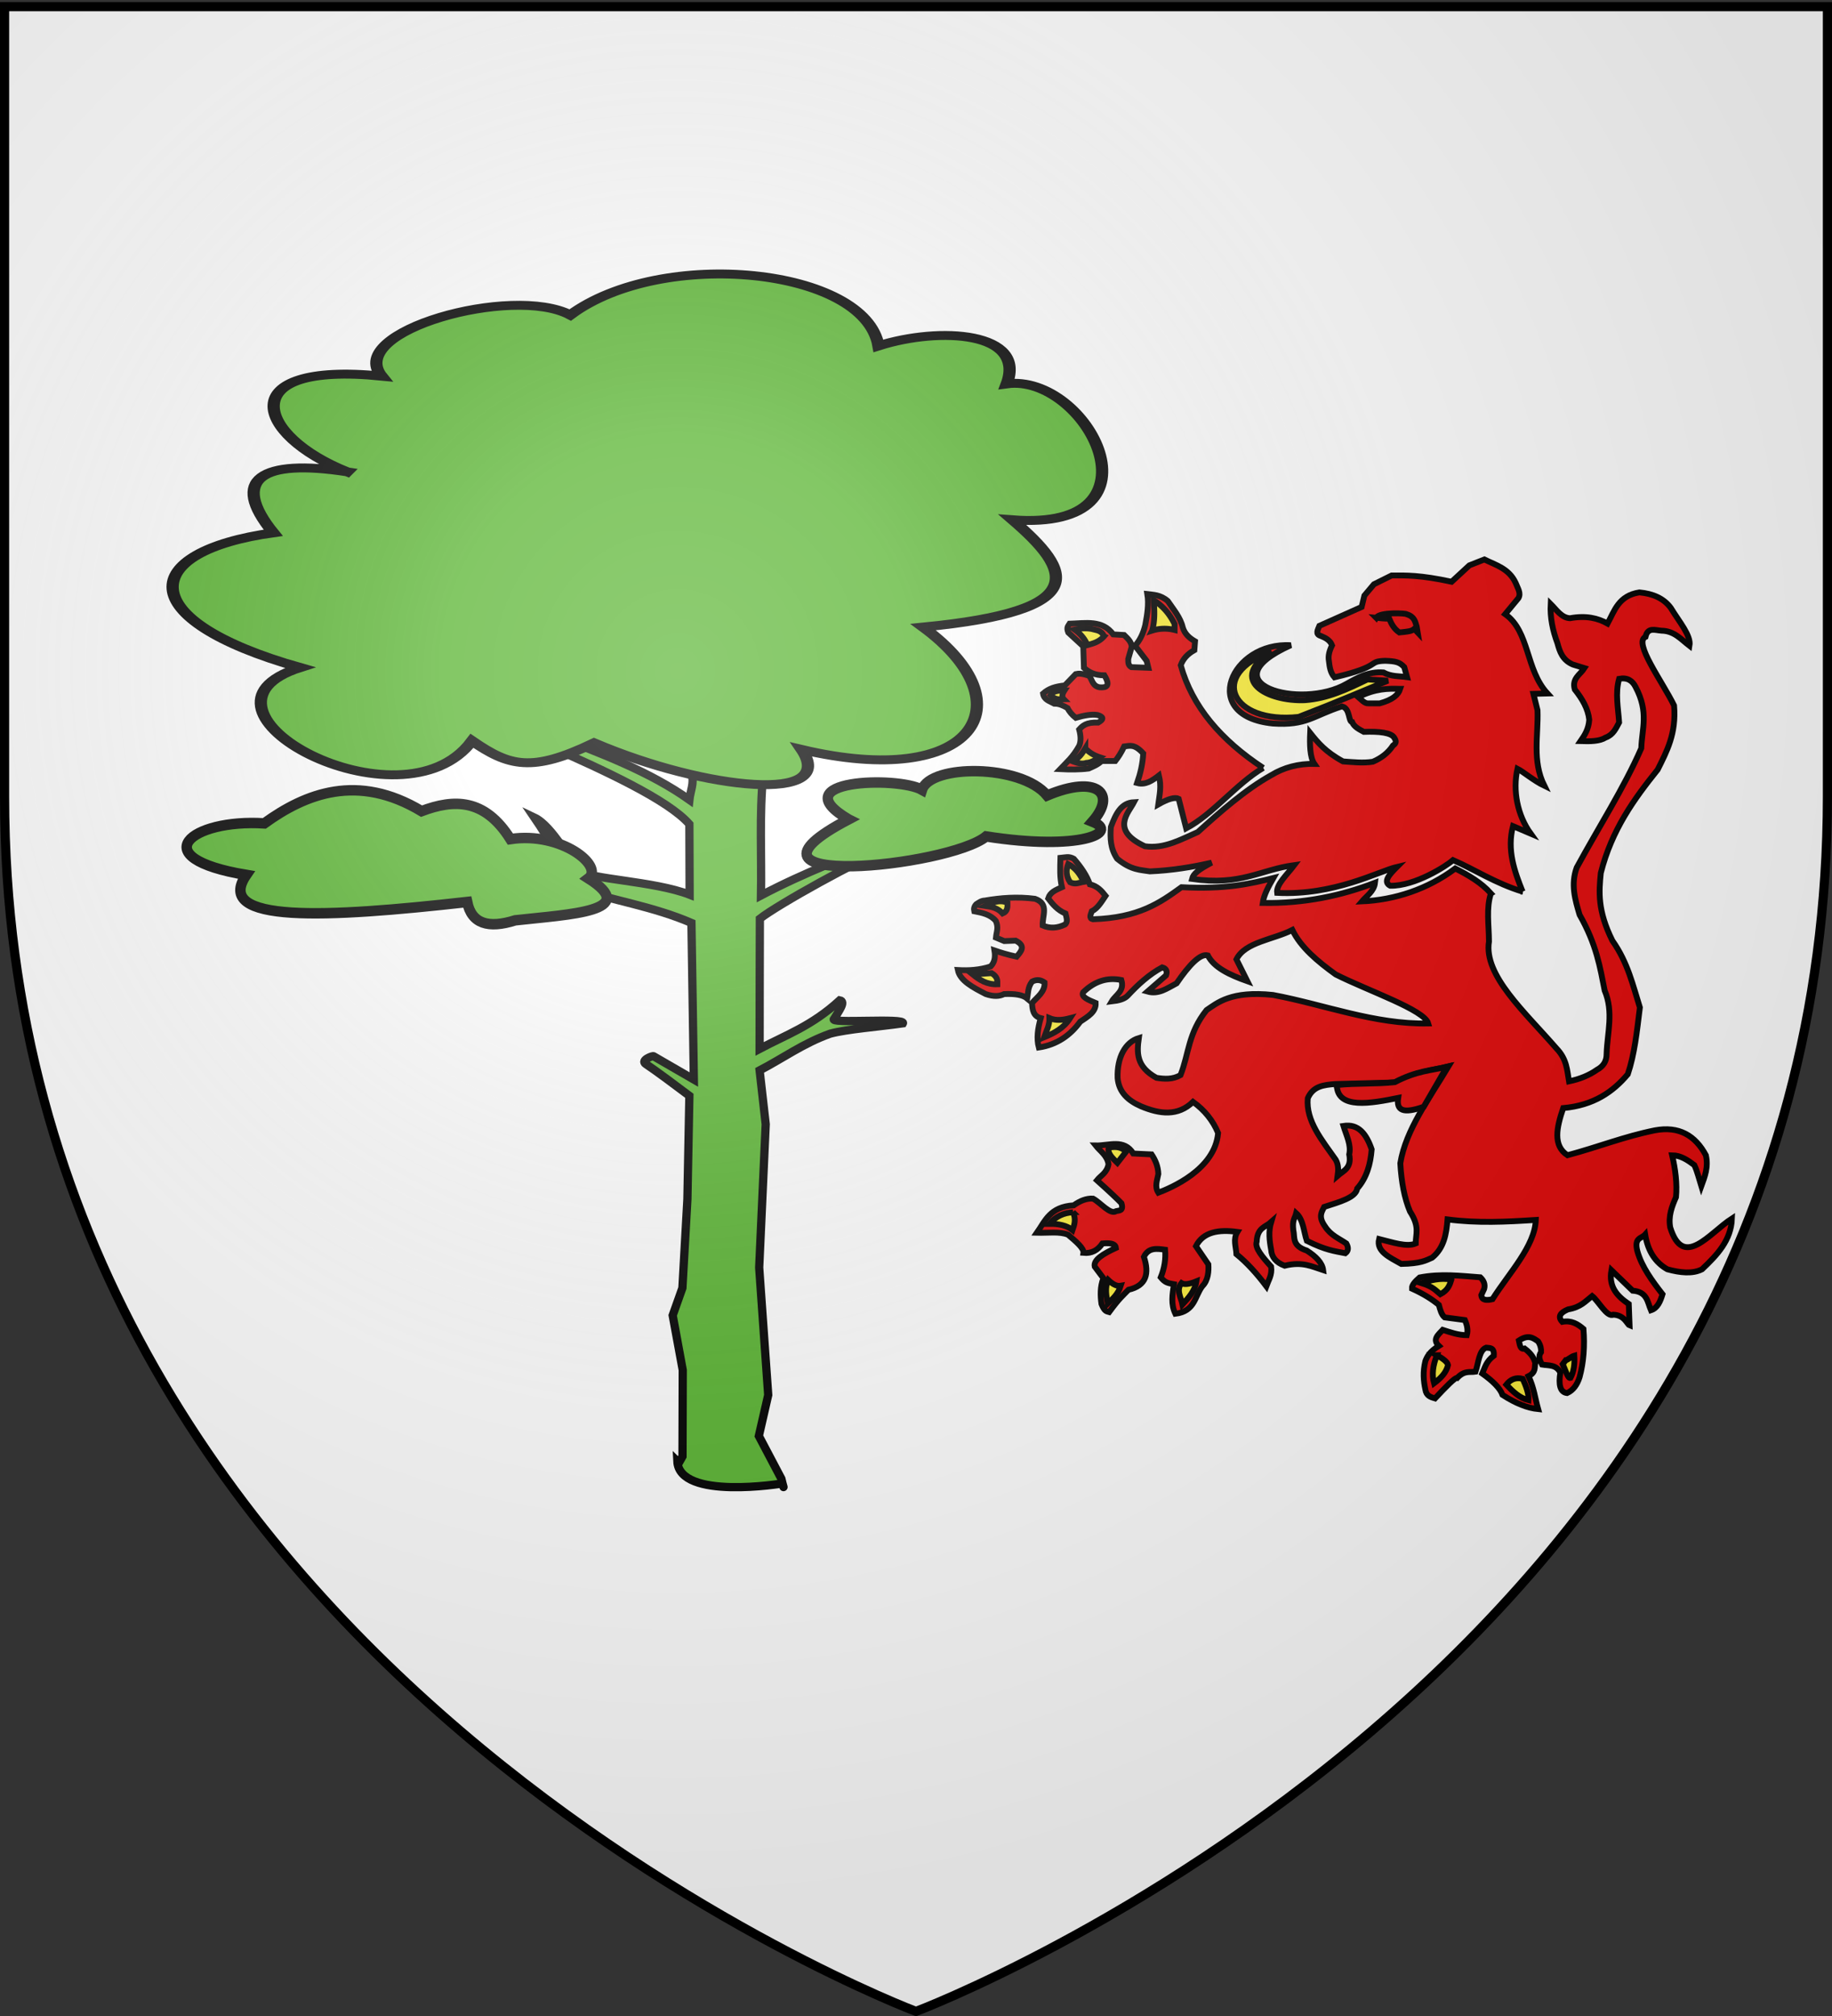
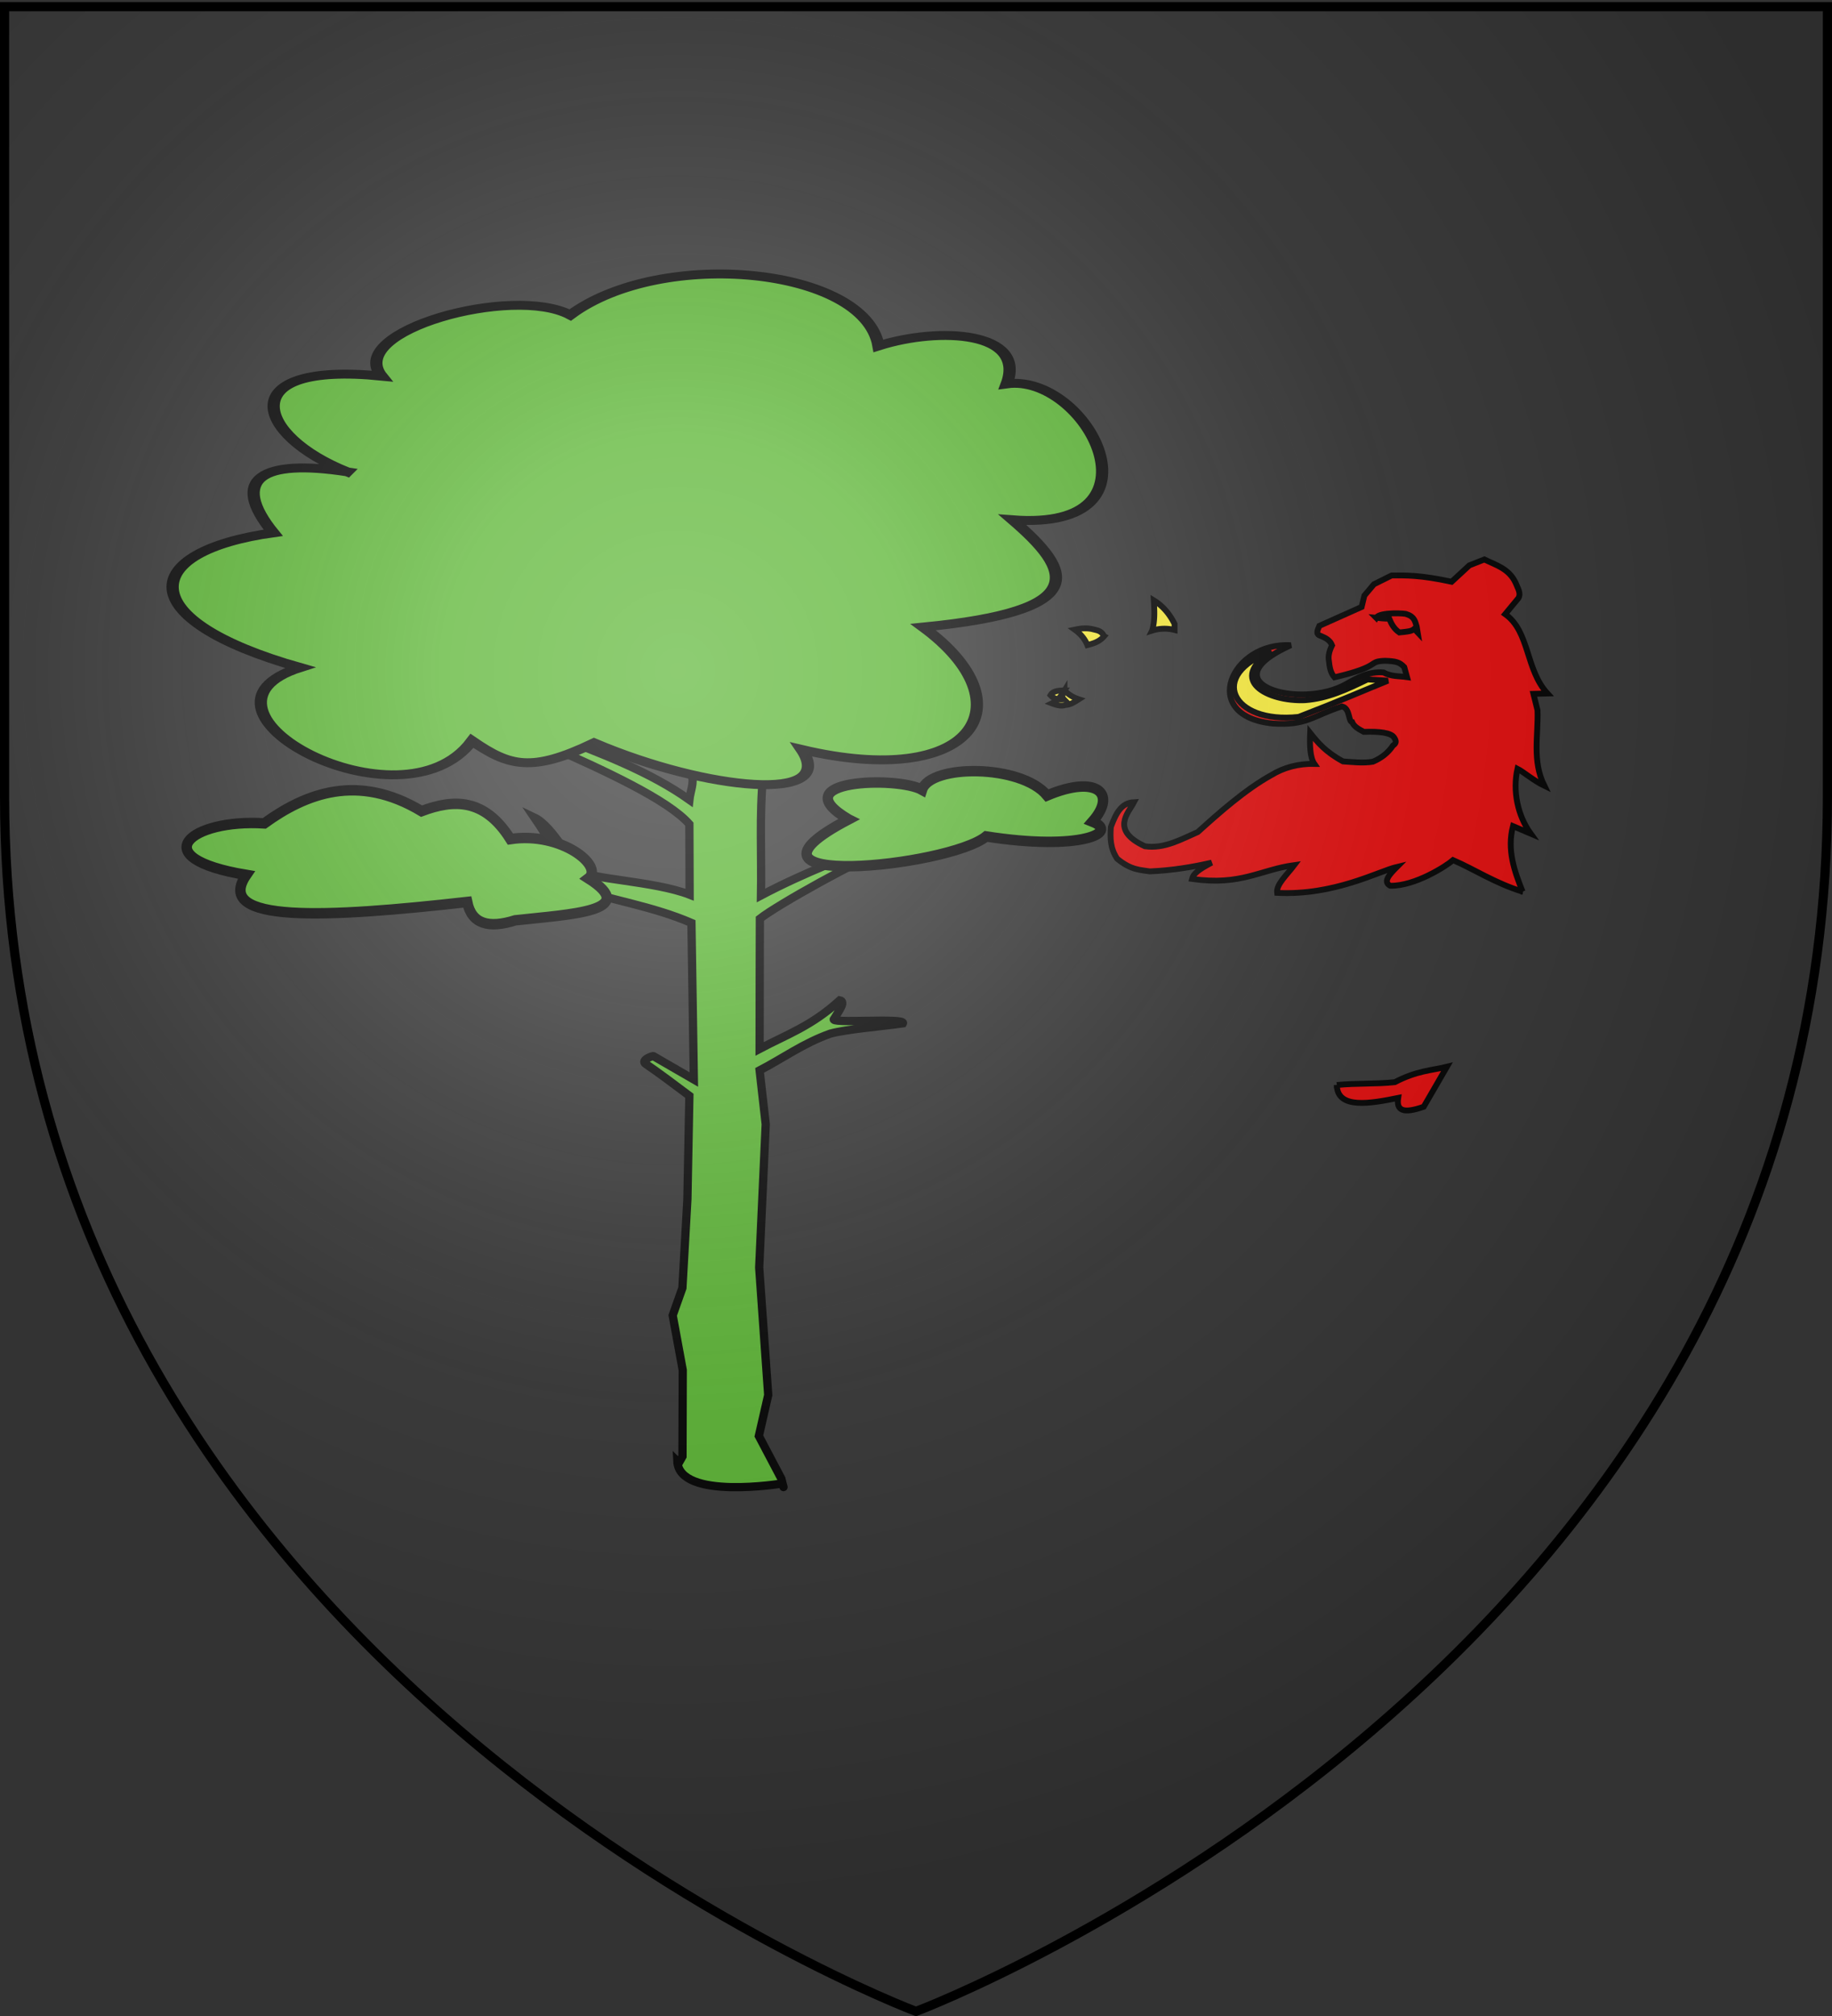
<svg xmlns="http://www.w3.org/2000/svg" xmlns:xlink="http://www.w3.org/1999/xlink" width="600" height="660" version="1.0">
  <rect width="100%" height="100%" fill="#333333" stroke="none" />
  <desc>Flag of Canton of Valais (Wallis)</desc>
  <defs>
    <g id="d">
      <path id="c" d="M0 0v1h.5z" transform="rotate(18 3.157 -.5)" />
      <use xlink:href="#c" width="810" height="540" transform="scale(-1 1)" />
    </g>
    <g id="e">
      <use xlink:href="#d" width="810" height="540" transform="rotate(72)" />
      <use xlink:href="#d" width="810" height="540" transform="rotate(144)" />
    </g>
    <radialGradient xlink:href="#b" id="g" cx="221.445" cy="226.331" r="300" fx="221.445" fy="226.331" gradientTransform="matrix(1.353 0 0 1.349 -77.63 -85.747)" gradientUnits="userSpaceOnUse" />
    <linearGradient id="b">
      <stop offset="0" style="stop-color:white;stop-opacity:.314" />
      <stop offset=".19" style="stop-color:white;stop-opacity:.251" />
      <stop offset=".6" style="stop-color:#6b6b6b;stop-opacity:.125" />
      <stop offset="1" style="stop-color:black;stop-opacity:.125" />
    </linearGradient>
  </defs>
  <g style="display:inline">
-     <path d="M300 658.5s298.5-112.32 298.5-397.772V2.176H1.5v258.552C1.5 546.18 300 658.5 300 658.5" style="fill:#fff;fill-opacity:1" />
-   </g>
+     </g>
  <path d="M482.545 230.307c-2.31-5.768-4.424-11.675-2.701-18.375l4.973 2.12c-3.731-5.176-5.083-12.091-3.713-18.21 1.526.764 4.592 3.363 7.54 4.783-3.496-7.067-1.65-14.134-1.913-21.201l-1.148-4.594 3.938-.103c-6.199-6.73-4.932-17.34-11.86-22.261l3.713-4.49c.81-1.414-.234-2.827-.765-4.24-1.873-4.079-5.581-5.018-8.8-6.61l-4.209 1.662-4.973 4.594c-8.982-1.923-12.75-1.782-16.835-1.767l-4.974 2.474-2.678 3.18-.765 3.18-11.86 5.3c-.445 1.119-1.246 2.347.382 2.827 1.324.55 2.6 1.162 3.173 2.638-.729 1.476-1.165 2.953-.878 4.43.191 1.591.363 3.187 1.547 4.55 13.565-3.158 9.058-4.483 14.236-4.64 2.959.114 4.036.347 5.356 1.768l.782 2.811c-2.206-.312-4.411-.098-6.617-1.31-4.1-.325-7.228 1.437-10.33 3.18-12.962 7.493-39.347-.17-15.67-10.813-16.707-1.045-25.97 19.879-5.033 21.968 9.448.647 11.253-2.195 19.37-4.81 2.377.553 1.758 4.255 2.864 4.396.572 1.37 1.994 2.042 3.285 2.748 4.342-.158 7.803.215 8.575 1.706.745 1.11.3 1.67-.382 2.12-1.332 2.026-3.237 3.524-5.65 4.55-2.79.448-5.581.101-8.371-.082-4.944-2.667-7.106-5.334-9.23-8.002-.138 3.093-.09 6.888 1.172 8.688-4.405-.075-8.471.944-12.155 3.201-7.223 4.024-14.343 10.33-20.548 15.923-4.771 2.077-9.394 4.767-14.852 3.99-9.744-4.506-4.626-9.348-3.06-12.367-3.58.181-5.049 3.126-6.482 6.942-.23 3.23-.16 6.017 1.755 8.916 3.984 3.293 6.62 3.11 9.182 3.555 6.187-.26 11.885-1.197 17.353-2.452-3.902 2.063-5.167 3.165-5.515 4.572 13.75 1.973 19.135-2.582 28.695-3.887-1.992 2.65-5.133 5.45-4.816 7.795 16.091.81 28.53-6.096 33.646-7.295-2.103 2.105-4.05 4.174-1.913 5.3 6.97.136 15.765-5.56 17.646-7.192 5.827 2.503 11.924 6.54 19.513 8.834z" style="fill:#e20909;fill-opacity:1;fill-rule:evenodd;stroke:#000;stroke-width:1.64;stroke-linecap:butt;stroke-linejoin:miter;stroke-miterlimit:4;stroke-opacity:1;stroke-dasharray:none" transform="matrix(1.167 0 0 1.167 -64.463 23.129)" />
-   <path d="M448.2 173.432c-3.36-.106-6.911-.126-11.765 2.297.862.73 1.777 1.885 2.87 1.767h3.156c3.58-.97 5.215-2.389 5.739-4.064z" style="fill:#fff;fill-opacity:1;fill-rule:evenodd;stroke:#000;stroke-width:1.64;stroke-linecap:butt;stroke-linejoin:miter;stroke-miterlimit:4;stroke-opacity:1;stroke-dasharray:none" transform="matrix(1.167 0 0 1.167 -64.463 23.129)" />
  <path d="m444.756 171.135-5.739-.353c-5.607 2.698-11.019 5.35-17.6 5.83-10.444.421-21.804-5.607-9.373-13.692-17.897 6.433-11.305 20.43 7.652 18.374 12.255-4.738 16.707-6.772 25.06-10.159z" style="fill:#fcef3c;fill-opacity:1;fill-rule:evenodd;stroke:#000;stroke-width:1.64;stroke-linecap:butt;stroke-linejoin:miter;stroke-miterlimit:4;stroke-opacity:1;stroke-dasharray:none" transform="matrix(1.167 0 0 1.167 -64.463 23.129)" />
-   <path d="M409.748 195.605c-11.861-7.798-19.955-17.233-23.147-28.798.637-1.77 1.913-3.177 3.826-4.24l.191-2.474c-1.567-.909-2.89-2.042-3.443-3.887-.652-2.82-2.606-5.039-4.209-7.42-2.111-1.818-4.128-1.742-5.74-1.944.463 2.886-.036 5.772-.573 8.657-.577 2.411-1.527 4.362-2.87 5.83l3.253 4.241.478 1.943-4.783-.176c-1.001-.6-.832-1.472-.86-2.297l.956-3.357c-.008-1.44-1.114-2.371-2.104-3.357l-3.061-.176c-3.01-4.134-7.774-3.14-12.243-3.004-.356.614-.99.971-.383 2.474l4.209 3.886.19 6.007c1.319 1.165 2.907 2.122 5.74 2.12 1.742 2.871.727 3.535-1.34 3.357-1.948-.327-2.073-2.001-2.869-3.18-2.045-.745-3.043-.717-3.826-.53l-3.06 3.18c-2.674.3-4.47.819-6.122 2.297.298 1.812 1.909 2.11 3.156 2.827 1.402-.026 2.58.566 3.73 1.237.475 1.017 1.325 1.95 2.296 2.738 2.25-.651 4.379-1.08 6.122-.795 1.643.482 1.863 1.167.191 2.12-3.438-.115-4.41.908-5.356 1.944q.765 2.826 0 4.593c-1.786 3.206-3.571 4.658-5.357 6.537 2.787.142 5.502.151 8.035-.176 1.283-.575 2.597-1.092 3.635-2.12h3.826c.829-1.046 1.658-2.314 2.487-4.064 1.512-.173 2.866-.82 5.356 1.943-.156 2.897-.802 5.643-1.722 8.304 2.365.641 4.258-.68 6.122-2.12.759 3.225.182 5.32-.191 8.127q4.208-2.385 5.739-1.59l2.104 8.304c7.577-4.01 14.045-12.49 21.617-16.961z" style="fill:#e20909;fill-opacity:1;fill-rule:evenodd;stroke:#000;stroke-width:1.64;stroke-linecap:butt;stroke-linejoin:miter;stroke-miterlimit:4;stroke-opacity:1;stroke-dasharray:none" transform="matrix(1.167 0 0 1.167 -64.463 23.129)" />
-   <path d="M378.566 157.09a11.5 11.5 0 0 1 6.313-.177v-1.679c-1.437-2.911-3.377-5.127-5.835-6.625.188 2.907.334 5.804-.478 8.48zM365.08 158.68c-1.394 1.603-3.046 2.015-4.688 2.473-.663-1.681-1.854-3.119-3.539-4.329 1.45-.304 2.929-.565 4.879-.176 1.227.37 2.6.333 3.347 2.032zM353.984 173.874c-.595.922-.865 1.785-.191 2.473-1.244.033-2.487.186-3.73-1.148.675-1.17 2.24-1.316 3.92-1.325zM359.819 190.128c.998 1.034 2.255 1.91 4.017 2.473-1.17.736-2.315 1.538-3.73 1.59-1.126.407-2.448.087-3.827-.441 1.836-.905 2.703-2.256 3.54-3.622z" style="fill:#fcef3c;fill-opacity:1;fill-rule:evenodd;stroke:#000;stroke-width:1.64;stroke-linecap:butt;stroke-linejoin:miter;stroke-miterlimit:4;stroke-opacity:1;stroke-dasharray:none" transform="matrix(1.167 0 0 1.167 -64.463 23.129)" />
-   <path d="M473.657 230.817c-2.72-3.046-6.282-5.116-10.01-6.996-7.732 5.788-16.94 8.813-26.18 9.23 1.263-1.5 3.385-2.823 3.662-5.233-9.262 3.574-19.702 5.865-31.511 5.674.333-2.332 1.644-4.664 2.976-6.996-6.61 1.654-13.426 3.225-25.781 2.572-5.961 4.307-11.955 8.597-24.89 8.995-1.145-.263-.594-1.309-.27-2.25 1.633-.792 2.706-2.621 3.85-4.32-1.117-1.403-2.29-2.754-4.408-3.233-.8-2.386-2.413-4.772-4.487-7.157-1.385-.793-2.387-.391-3.771-.266-.075 2.744-.234 5.487.429 8.23-1.815.825-3.308 1.393-3.867 3.145 1.274 1.658 2.596 3.283 4.87 4.248.266 1.156.76 2.396-.191 3.102-2.075.989-4.149 1.144-6.223.25-.14-2.689 1.908-6.09-2.164-7.496-4.98-.637-9.597-.271-14.068.5-.982.02-1.68.564-2.416 1.036-.616.654-.707 1.308-.56 1.962 2.273.44 4.538.897 6.064 2.718.827 1.945.2 2.959.03 4.674l2.33.977 3.209-.124c2.938 1.5 1.555 2.998.27 4.498-2.707-.583-4.52-1.166-6.222-1.75.375 2.315-.189 3.59-1.082 4.498-3.066.991-6.132 1.183-9.199 1 .623 3.015 4.237 4.88 7.846 6.746 2.28.784 3.879.625 5.14 0 3.003-.137 5.275.209 6.493 1.249.253-1.582.15-3.165 1.353-4.747 1.474-.752 2.55-.4 3.517.25.151 2.613-2.01 4.007-3.517 5.746.08 1.923.347 3.716 2.435 4.248-.852 2.955-1.215 5.76-.541 8.245 5.104-.779 8.822-3.408 11.633-7.246 2.096-1.414 4.446-2.697 4.329-5.247-2.027-.856-4.212-1.685-3.517-2.998 3.325-3.212 6.892-4.223 10.726-3.44.943 3.135-1.603 4.121-2.706 5.997 1.91-.218 3.53-.636 4.425-1.558 2.927-3.156 6.05-6.01 9.74-7.995 1.087.302 1.523 1.005 1.081 2.249l-5.22 4.54c3.163.892 5.512-.915 8.18-2.307 3.607-5.288 6.688-8.432 8.77-7.834 1.703 3.407 6.104 5.472 11.091 7.246l-3.071-6.143c2.443-4.893 10.426-5.523 15.691-8.245 2.367 4.874 7.03 8.784 12.175 12.493 9.218 4.638 24.893 9.939 25.971 13.742-15.203.284-29.05-5.277-43.557-7.995-11.803-1.265-15.717 2.273-18.667 4.247-5.199 6.505-4.91 12.166-7.305 18.24-2.254 1.267-4.509 1.11-6.763.75-5.727-3.169-5.499-7.058-4.933-11.156-3.763 1.118-6.165 5.387-5.952 11.244.342 3.945 2.908 6.31 6.556 7.907 5.292 2.211 10.332 2.86 14.61-1.25 3.233 2.33 5.586 5.239 7.034 8.746-.889 10.353-13.453 15.452-16.774 16.74-1.127-1.749-.3-3.498 0-5.247-.07-2.091-.805-3.876-1.894-5.497l-5.14-.25c-2.546-4.158-6.84-2.183-10.551-2.248 1.292 1.638 3.217 2.78 3.596 5.262-.46 2.457-2.107 3.086-3.246 4.497 3.75 3.358 5.68 5.204 6.892 6.451.637 2.239-.658 1.977-1.482 2.19-1.663 1.147-4.327-2.327-6.493-3.497-1.814-.127-3.629.595-5.443 1.88-6.688.403-8 4.391-10.327 7.703 3.145.09 6.312-.436 8.736.542 2.3 1.938 4.526 3.855 4.33 5.1 2.306.221 4.043-.745 5.33-2.644 2.892-.267 3.686.346 3.788 1.25-3.61 1.654-6.389 3.358-5.952 5.246l2.435 3.248c-.935 2.416-.87 4.831-.54 7.246.898 2.226 1.508 2.05 2.163 2.25 2.93-3.988 3.909-4.675 5.411-6.247 5.065-1.152 5.883-4.567 4.329-9.245 1.313-2.68 3.646-2.3 5.952-1.999.22 2.587-.17 5.174-1.224 7.76 1.264 1.516 1.932 1.583 3.705 1.924-.443 2.932-.907 5.59.4 8.29 5.582-.699 5.407-4.943 7.574-7.745 1.66-1.624 1.812-4.255 1.686-6.115l-3.484-5.113c2.017-3.977 6.312-4.717 11.633-3.998-1.282 2.082-.37 4.164-.27 6.246 2.93 2.378 5.712 5.44 8.387 8.995.62-1.715 1.67-3.132 1.352-5.497-2.398-2.654-4.66-5.266-4.058-6.996.183-3.993 2.48-4.082 4.058-5.497-.77 2.582-.491 5.164 0 7.746.123 2.084 1.37 3.591 3.788 4.497 5.049-1.247 7.711.26 10.821 1.25-.261-2.093-2.047-3.874-4.599-5.497-4.285-1.392-3.29-3.699-3.787-5.747-.34-2.897.467-3.324.811-4.747 2.021 1.821 2.09 5.085 2.976 7.745 5.188 2.626 7.837 2.907 10.822 3.498.892-.669.908-1.608.27-2.748-2.06-1.407-4.357-2.265-5.951-4.747-2.012-2.8-.958-4.056-.27-5.497 4.322-1.413 8.89-2.61 9.277-5.159 2.716-3.087 3.732-6.92 4.058-10.994-1.473-4.255-3.662-7.248-7.925-6.584.813 2.665 2.225 5.33 1.623 7.995.756 3.866-1.6 4.57-3.246 5.997.226-1.593.244-3.138-.541-4.498-3.838-5.496-8.407-10.841-7.846-17.24 1.52-3.498 4.565-3.71 7.575-3.998l17.028-.441c5.34-2.907 10.01-3.333 14.88-4.498-5.352 8.961-11.982 17.775-13.511 27.177.3 5.164 1.13 9.74 2.705 13.492 2.85 4.42 1.586 6.307 1.623 8.995-2.514 1.1-6.56-.345-10.28-1.25-.875 3.454 2.917 5.133 6.222 6.997 5.486-.103 6.86-.965 8.658-1.75 3.338-2.705 4.007-6.644 4.328-10.743 8.387 1.097 16.391.691 24.778.146-.312 7.413-7.468 14.825-12.174 22.238-1.662.377-2.992.347-3.135-1.146l.812-1.75c.352-1.345-.164-2.37-1.082-3.247-5.545-.41-10.996-1.12-17.028.045-1.182 1.043-2.238 2.086-2.164 3.13 3.365 1.523 5.72 3.047 7.558 4.57.366 1.41.758 2.782 1.624 3.498l5.681.75c.625 1.416.933 2.832.541 4.247-2.429-.016-4.58-.802-6.763-1.499-1.254 1.373-3.01 2.674-1.083 4.498-2.529 1.562-3.27 2.917-3.787 4.247-.755 3.084-.51 5.613 0 7.996.241 1.747 1.467 2.132 2.705 2.498 3.027-3.235 5.714-6 6.223-5.746 2.102-2.199 3.504-1.49 5.14-1.75.86-2.444.974-5.99 2.976-6.746 1.062.121 2.325-.13 2.164 2.25-2.197 1.665-2.483 3.33-3.246 4.996 2.953 2.108 5.02 4.125 5.681 5.997 3.728 2.415 7.048 3.702 10.01 3.998-.871-3.073-1.154-5.964-2.705-9.245 2.128-1.077 1.669-2.452 1.894-3.748-.4-1.176-.83-2.36-2.976-3.998-1.235.372-1.372-1.03-1.624-2.248 2.638-1.767 4.016-.74 5.411.25.704 1.132.87 2.1.812 2.998-.88 1.166-.352 2.332.27 3.498 1.87.316 3.986-.05 5.14 2.248-.526 3.306-.126 5.499 1.894 5.747 1.7-.77 2.838-2.315 3.517-4.497 1.153-4.254 1.46-8.768 1.083-13.493-1.6-1.377-3.346-2.483-5.952-1.998-1.314-1.411-.633-2.559 1.623-3.498 3.538-.572 4.908-2.289 6.763-3.748 1.714 1.333 4.192 6.078 5.906 5.234 3.245.124 3.906 2.74 4.6 2.998l-.225-5.984c-3.183-2.174-5.723-4.757-4.87-9.494l5.952 5.747c4.106.302 4.155 3.199 5.14 5.496 1.878-.617 2.625-2.487 3.247-4.497-2.98-3.83-5.81-7.7-7.034-11.993-1.049-3.944 1.129-3.584 2.164-4.748.765 4.7 2.908 7.872 6.223 9.745 3.679.998 7.076 1.346 9.74 0 4.225-4.004 8.169-8.155 8.386-14.242-6.298 4.057-13.622 14.406-17.315 2.499-.574-3.126.44-5.833 1.623-8.496.35-3.783-.16-7.725-1.082-11.743 2.395.027 4.33 1.331 6.223 2.748.852 1.79 1.333 3.922 1.956 5.924.969-2.678 2.053-5.31 1.29-8.672-2.979-5.547-7.536-8.275-14.338-6.996-8.671 1.756-15.718 4.63-24.508 6.98-4.149-2.705-3.055-7.745-1.194-13.226 8.505-.757 13.94-4.516 18.126-9.495 1.88-5.599 2.529-11.712 3.389-18.724-1.983-6.252-3.323-12.503-7.717-18.755-4.22-8.464-3.764-13.748-3.247-18.989 3.087-12.167 9.361-20.758 15.962-28.984 2.556-5.124 5.265-10.119 4.6-17.99-3.36-6.833-11.476-17.665-8.021-19.254.644-2.801 2.641-1.857 4.503-1.733 3.545.042 5.495 2.44 7.846 4.247.51-2.843-2.839-6.672-5.252-10.64-1.989-2.704-5.044-4.001-8.816-4.351-5.844.928-6.97 5.124-8.928 8.745-2.735-1.532-6.036-2.316-10.551-1.5-2.368-.117-3.756-2.345-5.41-3.997-.2 3.792.564 7.436 1.893 10.994.655 2.403 1.422 4.748 4.329 5.996l3.246 1c-1.168 1.834-3.604 2.889-2.705 5.996 2.1 2.635 3.734 5.392 4.058 8.495-.162 2.6-1.273 4.322-2.435 5.997 2.701.079 5.335.079 7.034-1 2.128-.776 2.89-2.562 3.788-4.247-.268-4.081-1.146-8.162 0-12.243 2.392-.441 3.732.577 4.599 2.249 3.823 7.173 1.779 11.796 1.623 17.24-4.875 11.16-12.071 22.32-18.126 33.48-1.717 4.72-.461 8.983.811 13.243 4.75 8.348 5.739 14.713 7.034 21.238 2.571 6.098.731 11.855.542 17.74.035 2.118-.957 3.557-2.706 4.498-2.222 1.567-4.859 2.623-7.846 3.248-.54-3.082-.55-6.163-3.517-9.245-8.809-10.155-20.483-20.495-18.937-29.983-.018-4.558-.827-9.36.54-13.492z" style="fill:#e20909;fill-opacity:1;fill-rule:evenodd;stroke:#000;stroke-width:1.64;stroke-linecap:butt;stroke-linejoin:miter;stroke-miterlimit:4;stroke-opacity:1;stroke-dasharray:none" transform="matrix(1.167 0 0 1.167 -64.463 23.129)" />
-   <path d="M355.024 222.571c-.661 1.708-.599 3.415.542 5.122 1.54.728 2.575.056 3.787-.125-.903-1.914-2-3.74-4.329-4.997zM331.758 234.315c2.074-1.032 4.148-1.815 6.222-.875.046 1.229.018 2.423-1.352 2.998-1.393-1.558-3.123-1.872-4.87-2.123zM328.24 253.554c1.901 1.53 3.932 2.86 6.9 2.748.011-1.04.116-2.082-1.624-3.123zM349.749 265.797c.055 2.045-.886 3.63-1.488 5.372 2.85-1.152 5.525-2.573 7.305-5.372-1.94.516-3.878.802-5.817 0zM366.387 302.151c-.405 1.64 1.097 2.93 2.435 4.248l2.435-3.123c-1.095-1.19-2.693-1.602-4.87-1.125zM356.377 320.266c-2.548.144-4.801 1.106-6.628 3.248 2.664-.032 4.91.45 6.493 1.75.549-1.55 1.003-3.121.135-4.998zM366.252 339.255c-1.008 2.207-.526 4.414-.135 6.621 1.43-1.37 2.92-2.66 3.652-4.997-1.172.22-2.345-.518-3.517-1.624zM386.813 340.13c.734.446 2.018.384 4.193-.5-.385 2.591-2.123 4.558-3.922 6.496-.389-1.999-1.849-3.997-.271-5.996zM462.564 339.13c-3.254-.514-5.84.206-8.386 1 3.313 1.04 4.003 2.082 5.275 3.123 2.22-1.156 2.648-2.643 3.111-4.123zM458.506 360.368c-1.123 2.781-1.49 5.423-.811 7.87 1.908-1.43 3.449-3.029 3.923-5.121-.179-.917-1.503-1.833-3.112-2.749zM477.985 368.614c1.185-1.507 2.694-2.116 4.6-1.625.946 2.124 1.745 4.202 1.623 5.997-2.523-.629-4.41-2.43-6.223-4.372zM493.812 362.867l.848-1.115c.482.002 1.514-1.01 2.398-1.259.143 2.392-.144 4.52-1.082 6.247-.721.24-1.443-2.292-2.164-3.873z" style="fill:#fcef3c;fill-opacity:1;fill-rule:evenodd;stroke:#000;stroke-width:1.64;stroke-linecap:butt;stroke-linejoin:miter;stroke-miterlimit:4;stroke-opacity:1;stroke-dasharray:none" transform="matrix(1.167 0 0 1.167 -64.463 23.129)" />
+   <path d="M378.566 157.09a11.5 11.5 0 0 1 6.313-.177v-1.679c-1.437-2.911-3.377-5.127-5.835-6.625.188 2.907.334 5.804-.478 8.48zM365.08 158.68c-1.394 1.603-3.046 2.015-4.688 2.473-.663-1.681-1.854-3.119-3.539-4.329 1.45-.304 2.929-.565 4.879-.176 1.227.37 2.6.333 3.347 2.032zM353.984 173.874c-.595.922-.865 1.785-.191 2.473-1.244.033-2.487.186-3.73-1.148.675-1.17 2.24-1.316 3.92-1.325zc.998 1.034 2.255 1.91 4.017 2.473-1.17.736-2.315 1.538-3.73 1.59-1.126.407-2.448.087-3.827-.441 1.836-.905 2.703-2.256 3.54-3.622z" style="fill:#fcef3c;fill-opacity:1;fill-rule:evenodd;stroke:#000;stroke-width:1.64;stroke-linecap:butt;stroke-linejoin:miter;stroke-miterlimit:4;stroke-opacity:1;stroke-dasharray:none" transform="matrix(1.167 0 0 1.167 -64.463 23.129)" />
  <path d="M441.462 153.486c.936-1.707 8.59-1.252 8.522-1 2.256.683 2.426 2.136 2.841 3.498l.27 1.624-.946-1c-.812.708-1.922.727-2.976.875l-1.218.125c-1.493-1.002-2.229-2.405-2.84-3.873-1.602.006-2.52-.147-3.653-.25zM430.409 284.562c.09 6.963 9.703 5.133 17.217 3.621-.556 3.574 1.418 4.497 7.174 2.474l6.504-11.219c-4.38 1.073-8.365 1.074-14.635 4.329-5.42.574-10.594.242-16.26.795z" style="fill:#e20909;fill-opacity:1;fill-rule:evenodd;stroke:#000;stroke-width:1.64;stroke-linecap:butt;stroke-linejoin:miter;stroke-miterlimit:4;stroke-opacity:1;stroke-dasharray:none" transform="matrix(1.167 0 0 1.167 -64.463 23.129)" />
  <path d="M316.531 104.969c9.54 7.733 34.16 40.883 39.594 61.25-8.33 14.011-15.433 28.917-25.125 41.937-15.401-9.858-27.61-23.203-41.406-34.812-16.32-17.861-20.938-38.856-31.25-55.219-1.389-1.227-3.373-1.593-5.281-2.062 5.956 13.108 16.54 35.209 14.625 44.875-1.218.61-3.958.252-20.094-8.438-.896 2.01-2.273 3.851-4.25 5.469L277.406 181c15.587 13.184 25.845 25.782 34.094 39.531 1.054 2.47-.497 5.907-.812 8.875-28.777-20.43-71.404-27.014-99.813-47.219-.005 2.982.552 3.01 1.5 4.313 6.771 9.311 82.91 34.156 98.313 51.75l.093 25.594c-12.74-4.978-37.27-5.706-38.75-8.5-4.65-2.909-10.722-16.262-17.656-19.531 5.5 8.056 9.4 15.04 9.187 19.218l-28.25-5.656c-.507.487-.914.982-2.156 1.469 13.487 2.712 24.623 7.143 36.75 10.844 12.691 4.161 27.816 6.468 41.531 12.406l.375 24.344.5 32.5-14.593-8.438c-.18-.347-4.968 1.408-2.875 2.781 3.36 2.206 11.612 8.367 15.843 11.563l-.718 37.562-1.813 32.188-3.531 9.937 3.656 19.875-.093 31.313-1.314 2.326-.56-.55c.682 14.264 38.13 8.053 38.13 8.053s.94 3.036.036-.117l-.386-1.587-8.188-15.532 3.406-14.875-3.28-46.25 2.374-52.03-2.219-19.532c8.543-4.448 15.827-9.832 25.657-13.344 6.127-1.64 17.576-2.498 26.375-3.75 1.216-2.142-27.703.304-24.938-1.656 1.616-2.79 4.353-6.26 2-6.688-10.123 9.313-19.53 12.557-29.094 17.625l.032-24.656.062-22.594c6.725-5.268 35.85-21.348 45.813-25.187 9.233-3.557 3.092-2.222 2.437-3.906-15.96 6.264-31.883 12.249-47.844 20.656.27-14.526-.638-29.068.782-43.594 7.642-17.421 22.752-41.972 33.843-60.469-2.18 2.908 21.746 11.07 18.094 8.532-2.084-.277-19.742-13.09-18.687-14.625 15.176-11.137 25.773-27.012 44.656-27.875l-3.688-1.438c-17.564-2.029-43.123 29.46-46.312 26.875.324-8.202.108-15.558-2.25-19.469-.974 8.502-3.178 14.788-5.188 21.407-6.405-11.612-25.493-37.603-32.656-45.875-1.624-1.876-7.527-2.055-8.75-2.625z" style="fill:#5ab532;fill-opacity:1;fill-rule:evenodd;stroke:#000;stroke-width:3;stroke-linecap:butt;stroke-linejoin:miter;stroke-miterlimit:4;stroke-opacity:1;stroke-dasharray:none;display:inline" transform="translate(-54.462 54.915)scale(.902)" />
  <g style="fill:#5ab532;fill-opacity:1;stroke:#000;stroke-width:3.914;stroke-miterlimit:4;stroke-opacity:1;stroke-dasharray:none">
    <path d="M264.364 332.717c-29.359-15.898-36.982-48.669 10.994-42.072-11.75-19.788 41.87-40.183 60.356-26.854 29.38-29.862 94.2-20.735 98.572 13.571 19.81-8.596 47.345-6.148 41.023 16.688 25.548-4.84 52.626 65.106 1.834 59.74 19.006 22.425 25.93 39.914-28.572 47.144 34.012 34.242 15.797 71.516-38.86 53.793 11.798 23.683-30.363 18.113-66.389-2.88-20.018 13.125-27.137 10.262-39.036-.913-22.553 41.196-96.825-14.002-55.008-32.214-54.239-21.074-51.486-51.031-8.564-59.215-14.095-23.716-3.67-32.592 23.65-26.788z" style="fill:#5ab532;fill-opacity:1;fill-rule:evenodd;stroke:#000;stroke-width:3.914;stroke-linecap:butt;stroke-linejoin:miter;stroke-miterlimit:4;stroke-opacity:1;stroke-dasharray:none" transform="matrix(1.024 0 0 .745 -157 -93.401)" />
  </g>
  <path d="M230.005 266.495c-51.033 5.724-92.351 7.85-80.194-9.827-37.574-6.235-20.19-20.396 6.538-18.705 15.018-10.866 33.94-18.316 57.094-4.438 11.68-4.396 22.877-4.749 32.252 10.144 18.68-2.803 34.1 9.92 28.329 14.267 18.92 12-6.356 12.98-26.586 15.217-9.734 3.08-15.833 1.25-17.433-6.658zM368.49 236.51c-49.516 25.978 36.372 17.28 49.952 6.193 34.029 5.334 48.661-1.38 38.6-5.368 9.018-10.223 1.688-17.138-16.462-9.497-9.45-11.44-42.418-11.374-45.411-2.064-8.892-5.009-51.174-3.688-26.68 10.735z" style="fill:#5ab532;fill-opacity:1;fill-rule:evenodd;stroke:#000;stroke-width:3.792;stroke-linecap:butt;stroke-linejoin:miter;stroke-miterlimit:4;stroke-opacity:1;stroke-dasharray:none" transform="translate(-54.462 54.915)scale(.902)" />
  <path d="M300 658.5s298.5-112.32 298.5-397.772V2.176H1.5v258.552C1.5 546.18 300 658.5 300 658.5" style="opacity:1;fill:url(#g);fill-opacity:1;fill-rule:evenodd;stroke:none;stroke-width:1px;stroke-linecap:butt;stroke-linejoin:miter;stroke-opacity:1" />
  <path d="M300 658.5S1.5 546.18 1.5 260.728V2.176h597v258.552C598.5 546.18 300 658.5 300 658.5z" style="opacity:1;fill:none;fill-opacity:1;fill-rule:evenodd;stroke:#000;stroke-width:3;stroke-linecap:butt;stroke-linejoin:miter;stroke-miterlimit:4;stroke-dasharray:none;stroke-opacity:1" />
</svg>